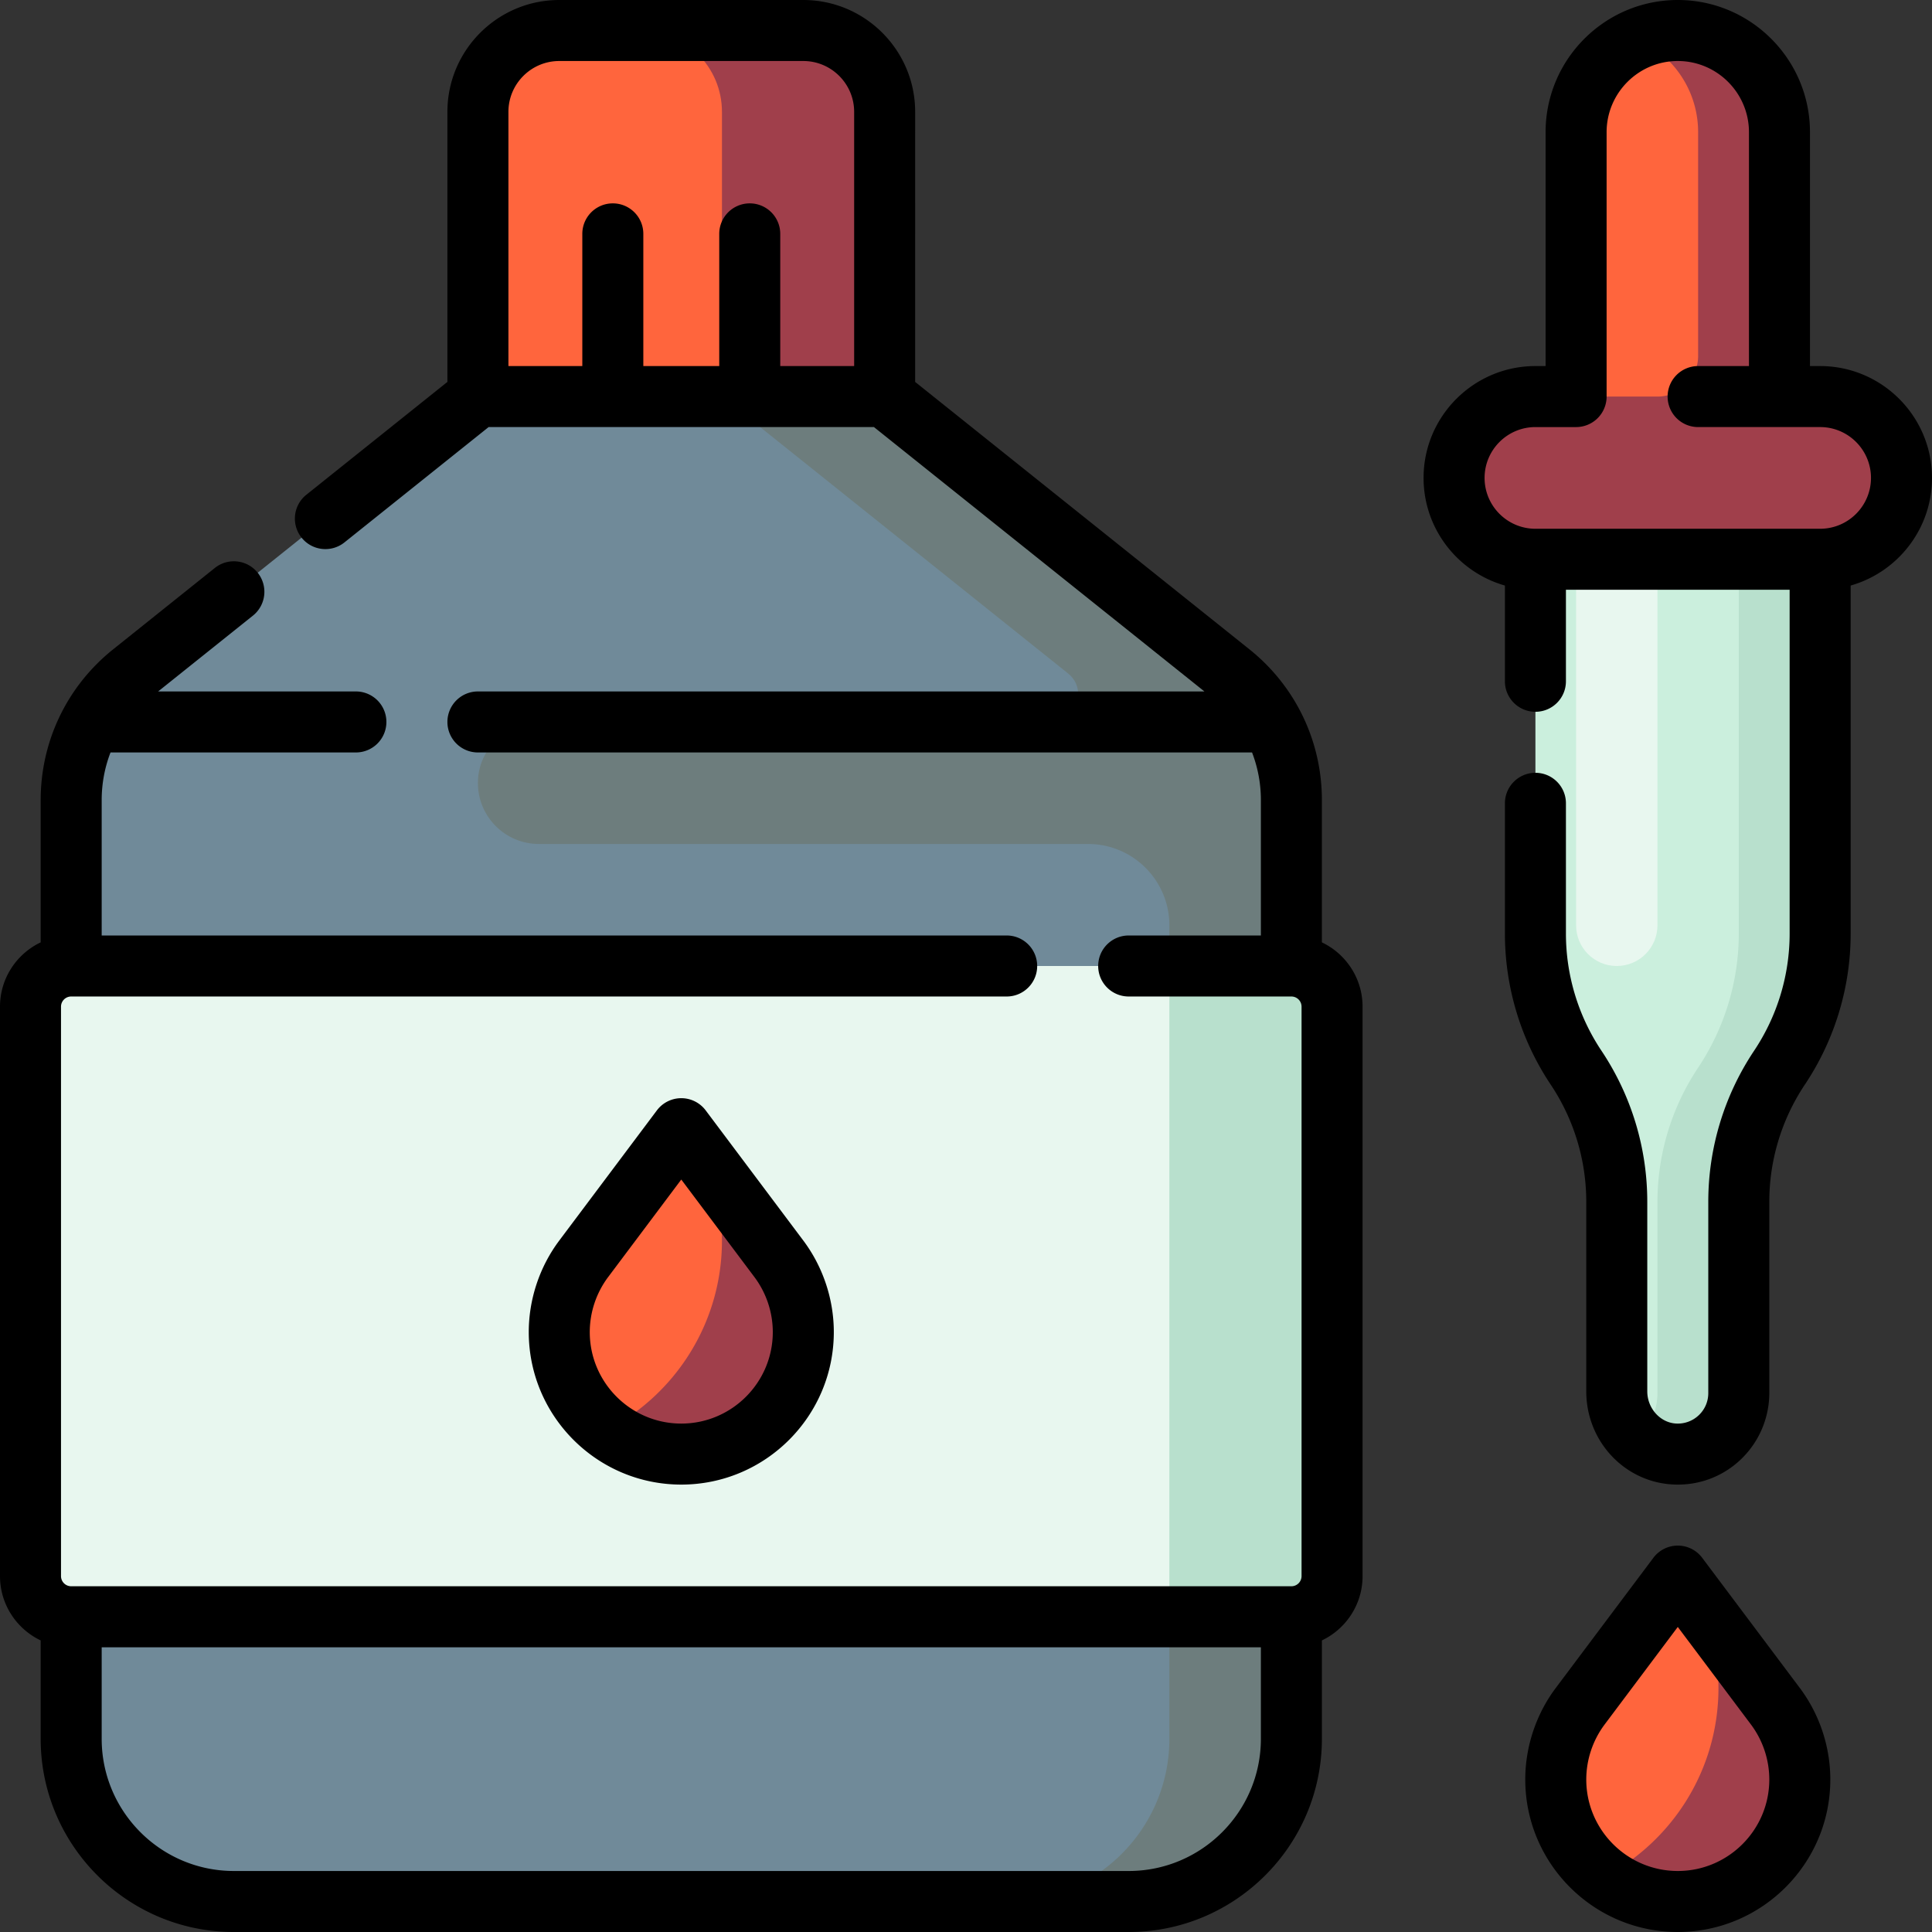
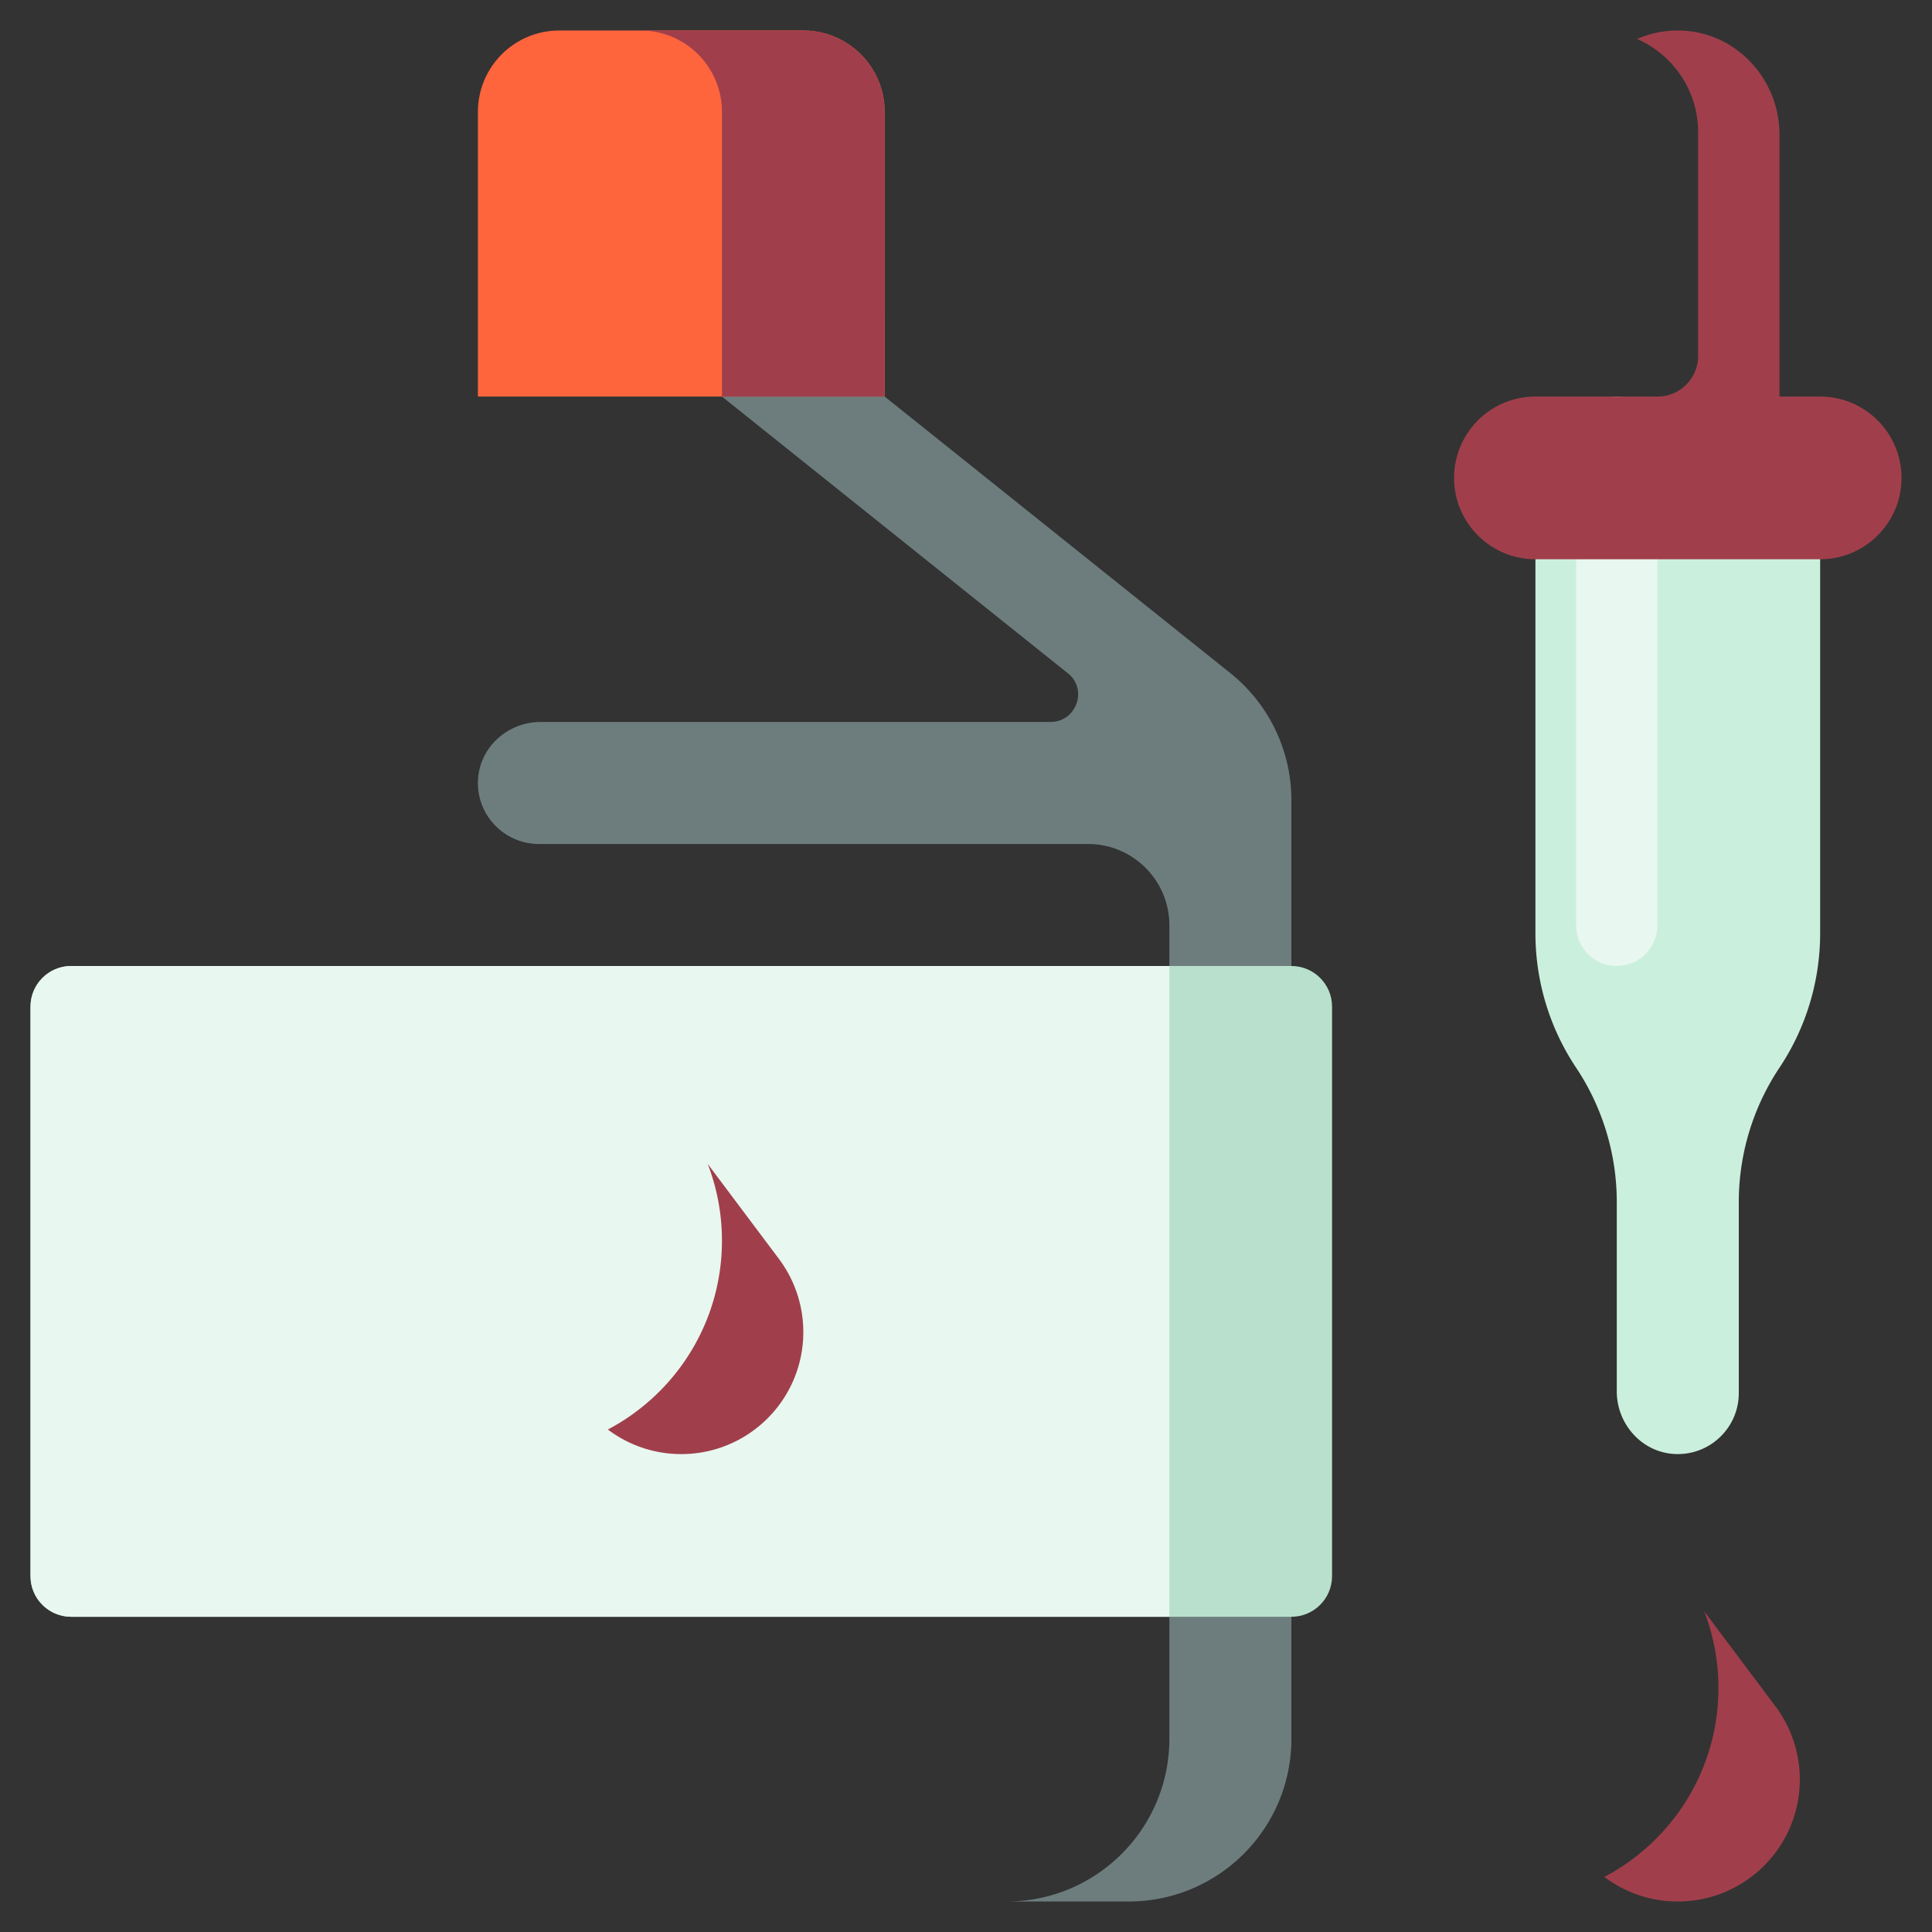
<svg xmlns="http://www.w3.org/2000/svg" version="1.1" width="512" height="512" x="0" y="0" viewBox="0 0 512.001 512.001" style="enable-background:new 0 0 512 512" xml:space="preserve">
  <rect x="0" y="0" width="512.001" height="512.001" fill="#333333" stroke="none" />
  <g>
    <path d="M482.358 126.653v120.694a64.177 64.177 0 0 1-10.779 35.601 64.177 64.177 0 0 0-10.779 35.601v50.631c0 9.189-7.665 16.587-16.95 16.15-8.696-.41-15.387-7.901-15.387-16.606v-50.175a64.177 64.177 0 0 0-10.779-35.601 64.177 64.177 0 0 1-10.779-35.601V126.653h75.453z" style="" fill="#CBEFDD" data-original="#cbefdd" />
-     <path d="M482.358 126.653v120.694a64.177 64.177 0 0 1-10.779 35.601 64.174 64.174 0 0 0-10.779 35.601v50.631c0 9.188-7.665 16.588-16.95 16.15-3.837-.18-7.28-1.743-9.934-4.177 3.265-2.959 5.326-7.221 5.326-11.973v-50.631a64.177 64.177 0 0 1 10.779-35.601 64.177 64.177 0 0 0 10.779-35.601V126.653h21.558z" style="" fill="#B8E0CD" data-original="#b8e0cd" />
    <path d="M417.684 245.222V115.874c0-5.953 4.826-10.779 10.779-10.779s10.779 4.826 10.779 10.779v129.347c0 5.953-4.826 10.779-10.779 10.779-5.953.001-10.779-4.825-10.779-10.778z" style="" fill="#E8F7EF" data-original="#e8f7ef" />
-     <path d="M342.232 212.049V460.8c0 23.812-19.304 43.116-43.116 43.116H61.979c-23.812 0-43.116-19.304-43.116-43.116V212.049a43.117 43.117 0 0 1 16.181-33.668l91.608-73.286V83.537h107.789v21.558l91.608 73.286a43.12 43.12 0 0 1 16.183 33.668z" style="" fill="#708A99" data-original="#708a99" />
    <path d="M342.232 212.049V460.8c0 23.812-19.304 43.116-43.116 43.116h-32.337c23.812 0 43.116-19.304 43.116-43.116V245.222c0-11.906-9.651-21.558-21.558-21.558H142.821c-9.189 0-16.588-7.665-16.15-16.95.41-8.696 7.901-15.387 16.606-15.387h135.141c6.789 0 9.934-8.575 4.65-12.837a7.089 7.089 0 0 0-.135-.108l-91.607-73.287V83.537h43.116v21.558l91.608 73.286a43.121 43.121 0 0 1 16.182 33.668z" style="" fill="#6D7D7D" data-original="#6d7d7d" />
    <path d="M234.442 29.643v75.453H126.653V29.643c0-11.906 9.651-21.558 21.558-21.558h64.674c11.906 0 21.557 9.651 21.557 21.558z" style="" fill="#FF653D" data-original="#ff653d" />
    <path d="M234.442 29.643v75.453h-43.116V29.643c0-11.906-9.651-21.558-21.558-21.558h43.116c11.907 0 21.558 9.651 21.558 21.558z" style="" fill="#A03F4B" data-original="#a03f4b" />
    <path d="M353.01 266.779v150.905c0 5.953-4.826 10.779-10.779 10.779H18.863c-5.953 0-10.779-4.826-10.779-10.779V266.779c0-5.953 4.826-10.779 10.779-10.779h323.368c5.954.001 10.779 4.826 10.779 10.779z" style="" fill="#B8E0CD" data-original="#b8e0cd" />
    <path d="M309.895 428.464H18.863c-5.953 0-10.779-4.826-10.779-10.779V266.779c0-5.953 4.826-10.779 10.779-10.779h291.032v172.464z" style="" fill="#E8F7EF" data-original="#e8f7ef" />
-     <path d="M476.968 471.579c0 17.859-14.477 32.337-32.337 32.337s-32.337-14.478-32.337-32.337a32.335 32.335 0 0 1 6.467-19.402l25.869-34.493 25.869 34.493a32.328 32.328 0 0 1 6.469 19.402zM180.547 299.116l-25.869 34.493a32.34 32.34 0 0 0-6.467 19.402c0 17.859 14.477 32.337 32.337 32.337s32.337-14.478 32.337-32.337a32.335 32.335 0 0 0-6.467-19.402l-25.871-34.493z" style="" fill="#FF653D" data-original="#ff653d" />
    <path d="M476.968 471.579c0 17.859-14.477 32.337-32.337 32.337a32.182 32.182 0 0 1-19.458-6.512c17.976-9.479 30.237-28.342 30.237-50.078a56.565 56.565 0 0 0-3.772-20.299l18.862 25.149a32.339 32.339 0 0 1 6.468 19.403zM187.555 308.46a56.586 56.586 0 0 1 3.772 20.299c0 21.736-12.261 40.599-30.237 50.078a32.189 32.189 0 0 0 19.458 6.512c17.86 0 32.337-14.478 32.337-32.337a32.335 32.335 0 0 0-6.467-19.402l-18.863-25.15z" style="" fill="#A03F4B" data-original="#a03f4b" />
-     <path d="M471.579 115.874h-53.895V35.032c0-14.882 12.065-26.947 26.947-26.947 14.883 0 26.947 12.065 26.947 26.947v80.842z" style="" fill="#FF653D" data-original="#ff653d" />
    <path d="M503.916 126.653c0 11.906-9.651 21.558-21.558 21.558h-75.453c-11.906 0-21.558-9.651-21.558-21.558 0-11.906 9.651-21.558 21.558-21.558h32.337c5.953 0 10.779-4.826 10.779-10.779V35.032c0-11.048-6.653-20.54-16.168-24.699a26.865 26.865 0 0 1 11.306-2.243c14.779.283 26.42 12.782 26.42 27.564v69.441h10.779c11.906 0 21.558 9.652 21.558 21.558z" style="" fill="#A03F4B" data-original="#a03f4b" />
-     <path d="M180.547 291.032a8.083 8.083 0 0 0-6.467 3.234l-25.869 34.493c-5.214 6.951-8.084 15.565-8.084 24.253 0 22.289 18.132 40.421 40.421 40.421s40.421-18.132 40.421-40.421c0-8.688-2.87-17.301-8.084-24.253l-25.869-34.493a8.09 8.09 0 0 0-6.469-3.234zm24.253 61.979c0 13.372-10.88 24.253-24.253 24.253-13.372 0-24.253-10.88-24.253-24.253a24.414 24.414 0 0 1 4.851-14.552l19.402-25.869 19.402 25.869a24.414 24.414 0 0 1 4.851 14.552zm246.299 59.823a8.084 8.084 0 0 0-12.934 0l-25.869 34.493c-5.214 6.951-8.084 15.565-8.084 24.253 0 22.289 18.132 40.421 40.421 40.421s40.421-18.132 40.421-40.421c0-8.688-2.87-17.301-8.084-24.253l-25.871-34.493zm-6.467 82.998c-13.372 0-24.253-10.88-24.253-24.253a24.414 24.414 0 0 1 4.851-14.552l19.402-25.869 19.402 25.869a24.411 24.411 0 0 1 4.851 14.552c-.001 13.373-10.881 24.253-24.253 24.253zm37.726-398.821h-2.695V35.032C479.663 15.715 463.948 0 444.631 0c-19.317 0-35.032 15.715-35.032 35.032v61.979h-2.695c-16.344 0-29.642 13.298-29.642 29.642 0 13.543 9.13 24.994 21.558 28.522v25.373c0 4.466 3.618 8.084 8.084 8.084s8.084-3.618 8.084-8.084v-24.253h59.284v91.053a55.916 55.916 0 0 1-9.421 31.116 72.039 72.039 0 0 0-12.137 40.085v50.631a8.017 8.017 0 0 1-2.506 5.852 8.047 8.047 0 0 1-5.98 2.223c-4.236-.198-7.682-4.025-7.682-8.53V318.55a72.039 72.039 0 0 0-12.137-40.085 55.924 55.924 0 0 1-9.421-31.116v-34.464c0-4.466-3.618-8.084-8.084-8.084s-8.084 3.618-8.084 8.084v34.464a72.043 72.043 0 0 0 12.137 40.085 55.921 55.921 0 0 1 9.421 31.116v50.175c0 13.231 10.143 24.074 23.091 24.681.397.019.79.028 1.185.028 6.263 0 12.16-2.356 16.717-6.702a24.369 24.369 0 0 0 7.514-17.55V318.55a55.916 55.916 0 0 1 9.421-31.116 72.039 72.039 0 0 0 12.137-40.085v-92.173c12.428-3.527 21.558-14.978 21.558-28.522-.001-16.345-13.299-29.643-29.643-29.643zm0 43.116h-75.453c-7.43 0-13.474-6.044-13.474-13.474 0-7.43 6.044-13.474 13.474-13.474h10.779a8.082 8.082 0 0 0 8.084-8.084V35.032c0-10.401 8.463-18.863 18.863-18.863s18.863 8.463 18.863 18.863v61.979H450.02a8.082 8.082 0 0 0-8.084 8.084 8.082 8.082 0 0 0 8.084 8.084h32.337c7.43 0 13.474 6.044 13.474 13.474.001 7.43-6.043 13.474-13.473 13.474zm-132.042 109.61v-37.689c0-15.639-7.004-30.211-19.216-39.98l-88.574-70.858V29.643c0-16.344-13.298-29.642-29.642-29.642H148.21c-16.344 0-29.642 13.298-29.642 29.642v71.568L81.181 131.12a8.084 8.084 0 0 0-1.262 11.363 8.084 8.084 0 0 0 11.363 1.262l38.207-30.566h102.118l87.579 70.063H126.653a8.082 8.082 0 0 0-8.084 8.084 8.082 8.082 0 0 0 8.084 8.084h204.8a6.8 6.8 0 0 0 .351-.008 35.064 35.064 0 0 1 2.343 12.645v35.868h-35.032c-4.466 0-8.084 3.618-8.084 8.084s3.618 8.084 8.084 8.084h43.116a2.697 2.697 0 0 1 2.695 2.695v150.905a2.697 2.697 0 0 1-2.695 2.695H18.863a2.697 2.697 0 0 1-2.695-2.695V266.779a2.697 2.697 0 0 1 2.695-2.695h247.916c4.466 0 8.084-3.618 8.084-8.084s-3.618-8.084-8.084-8.084H26.947v-35.867c0-4.398.809-8.672 2.343-12.645.116.004.234.006.351.006h64.674a8.082 8.082 0 0 0 8.084-8.084 8.082 8.082 0 0 0-8.084-8.084H41.91l25.12-20.096a8.084 8.084 0 0 0 1.262-11.363c-2.79-3.486-7.878-4.053-11.363-1.262l-26.932 21.547c-12.214 9.769-19.218 24.342-19.218 39.981v37.689C4.412 252.77 0 259.27 0 266.781v150.905c0 7.511 4.412 14.009 10.779 17.043v26.072c0 28.231 22.969 51.2 51.2 51.2h237.137c28.231 0 51.2-22.969 51.2-51.2v-26.073c6.367-3.032 10.779-9.532 10.779-17.043V266.779c0-7.51-4.412-14.009-10.779-17.042zM226.358 97.011h-19.582V61.979a8.082 8.082 0 0 0-8.084-8.084 8.082 8.082 0 0 0-8.084 8.084v35.032h-20.12V61.979c0-4.466-3.618-8.084-8.084-8.084s-8.084 3.618-8.084 8.084v35.032h-19.582V29.643c0-7.43 6.044-13.474 13.474-13.474h64.674c7.43 0 13.474 6.044 13.474 13.474v67.368zm107.789 363.79c0 19.317-15.715 35.032-35.032 35.032H61.979c-19.317 0-35.032-15.715-35.032-35.032v-24.253h307.2v24.253z" fill="#000000" opacity="1" data-original="#000000" />
  </g>
</svg>